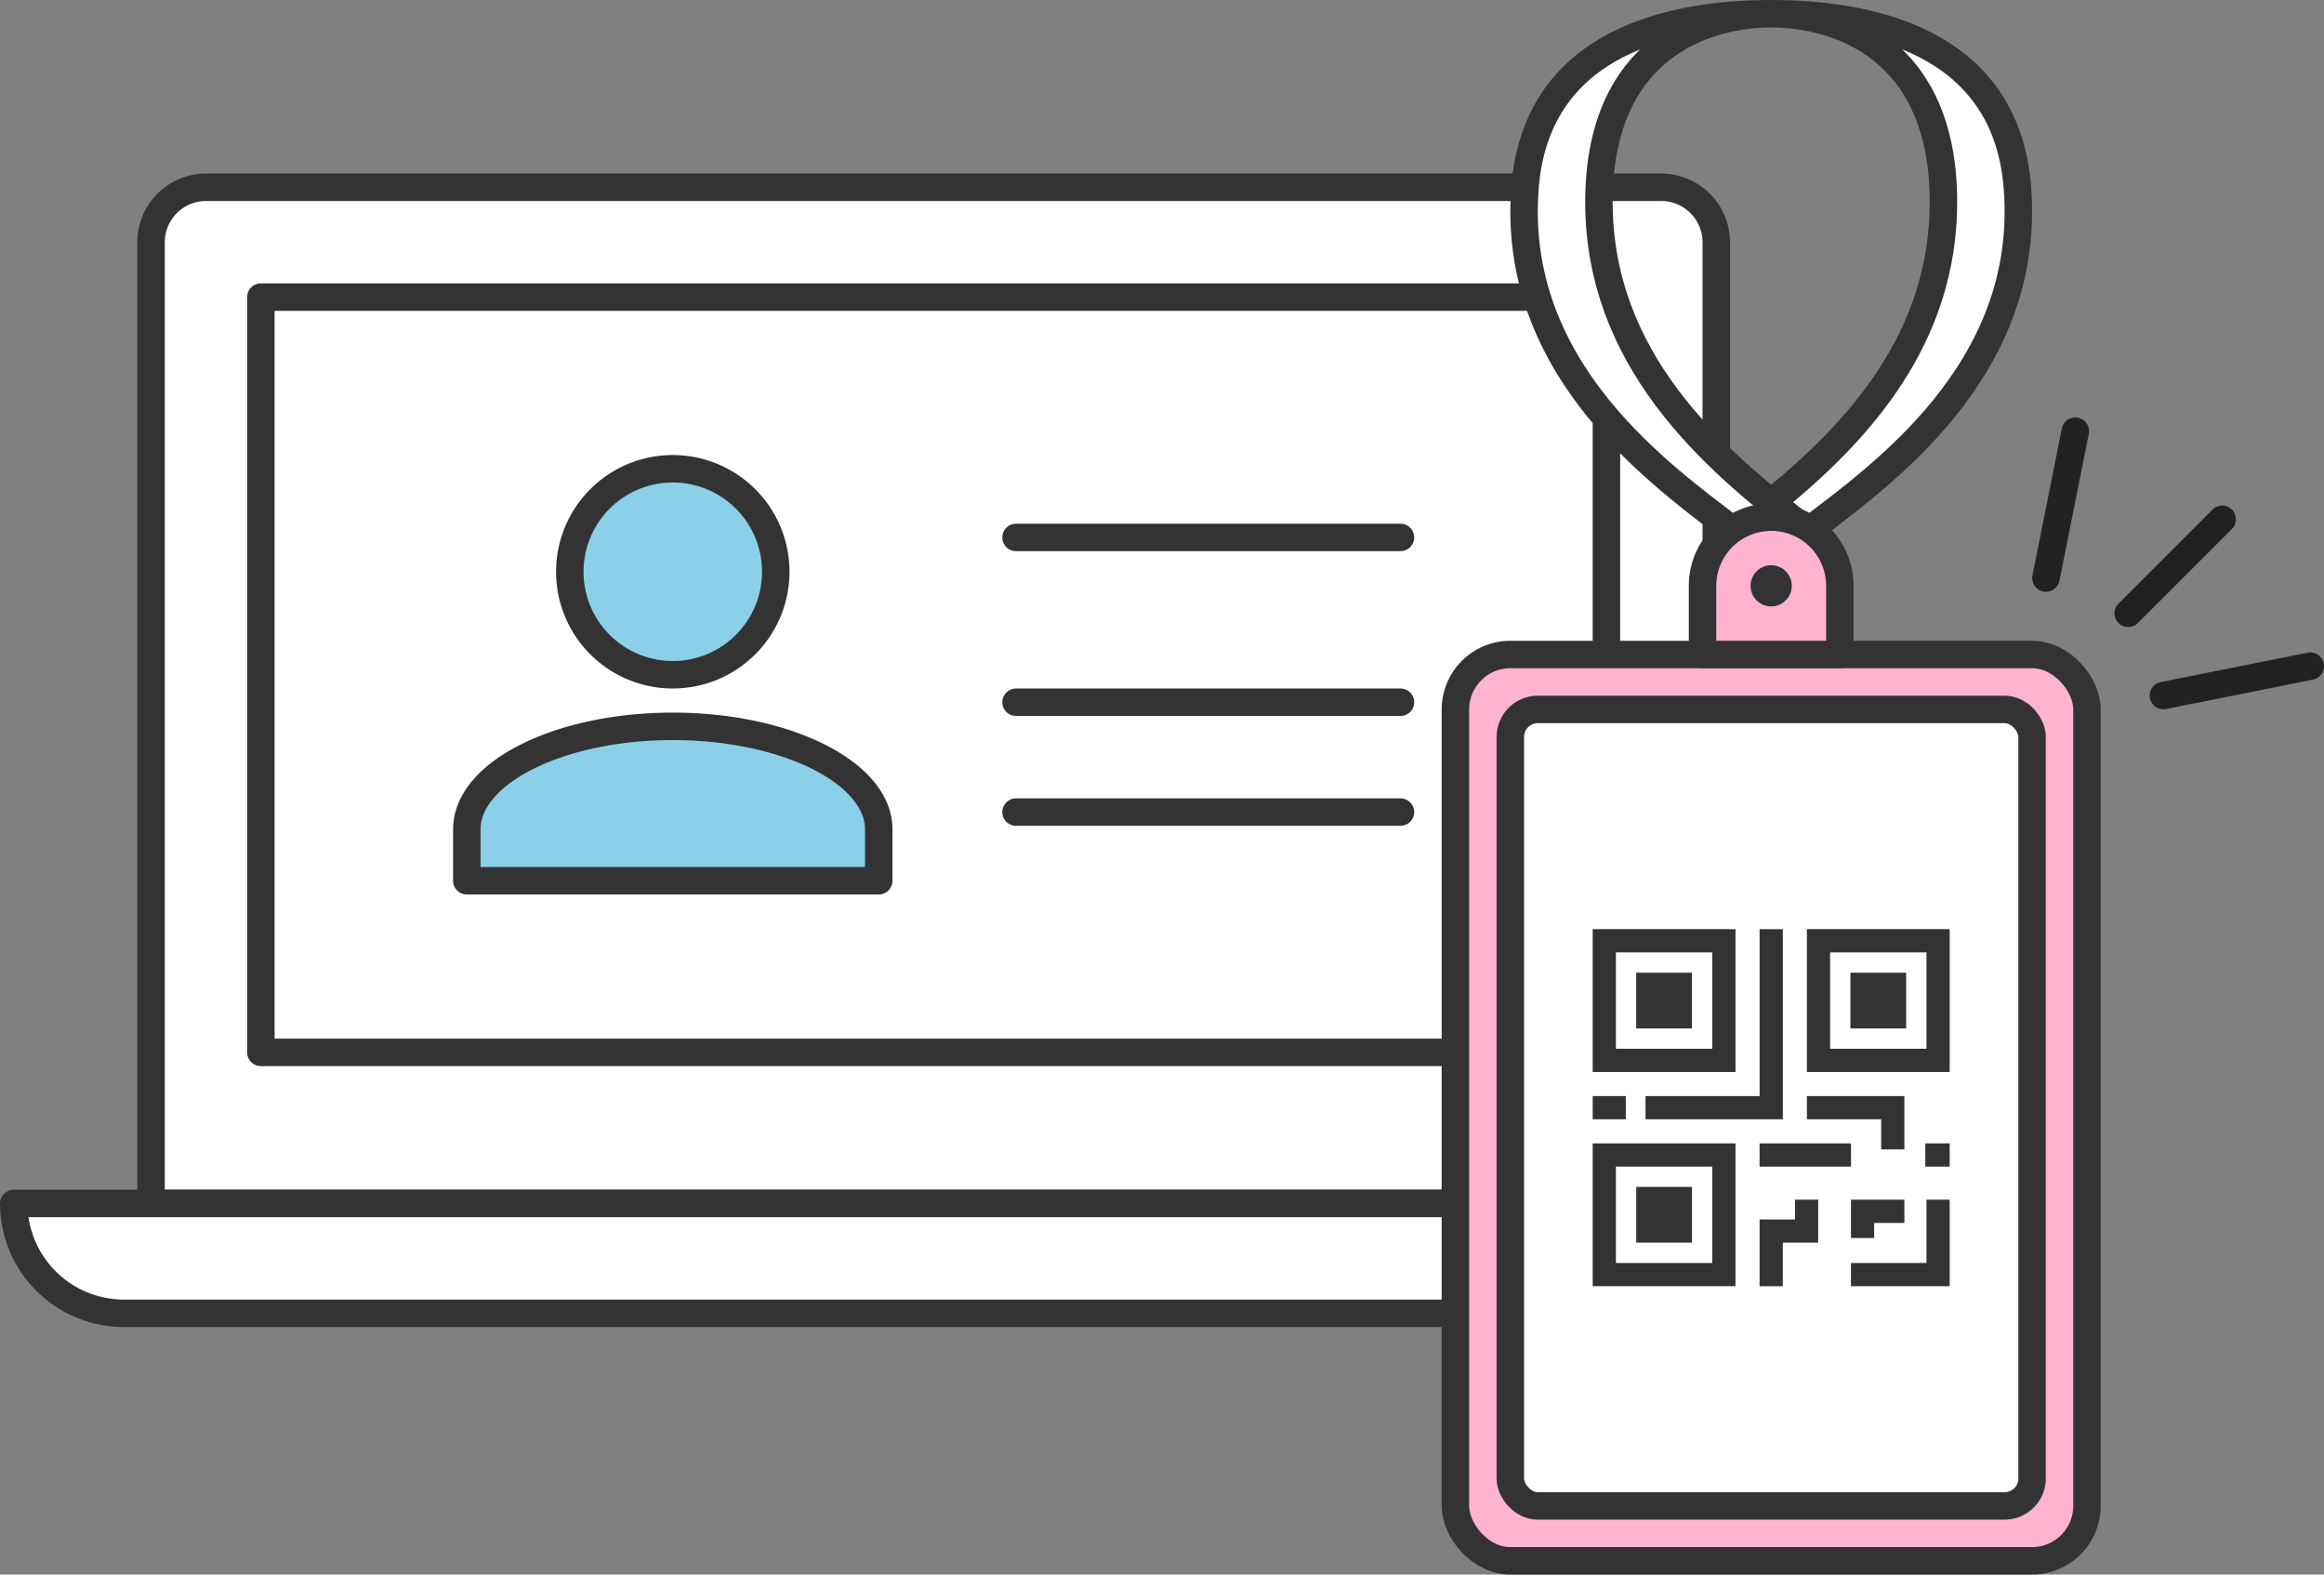
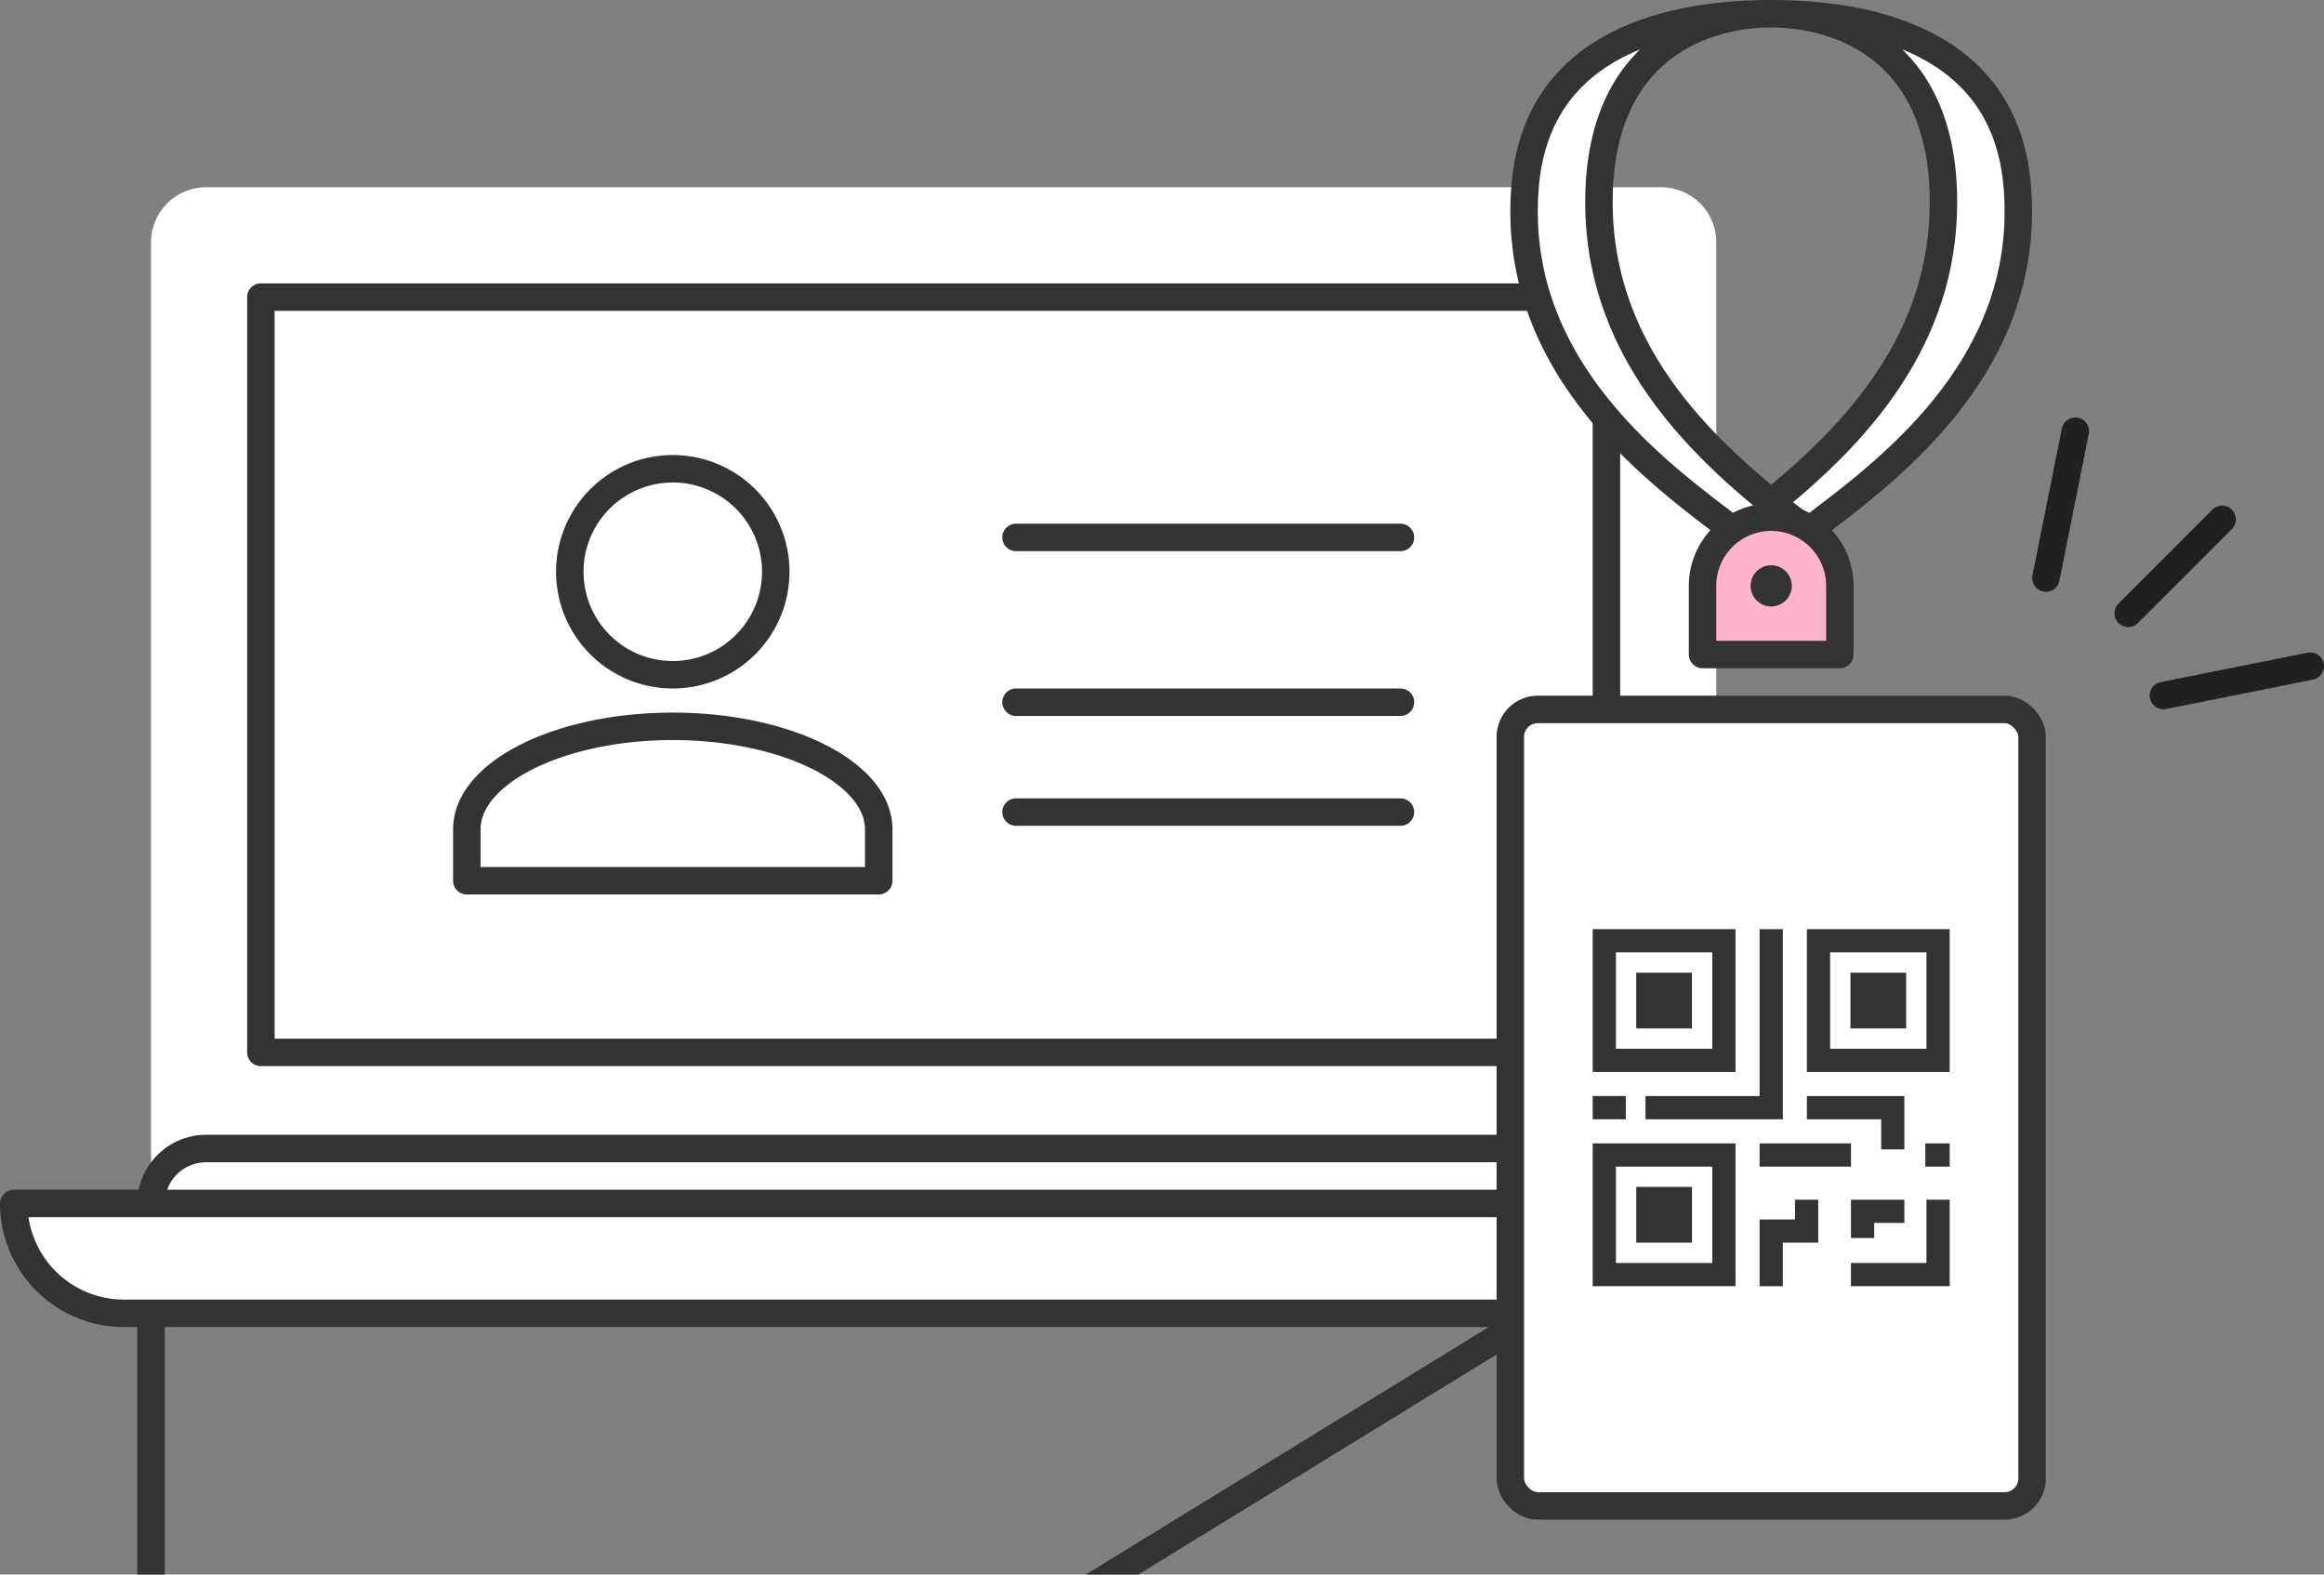
<svg xmlns="http://www.w3.org/2000/svg" id="Group_9390" data-name="Group 9390" width="169.262" height="114.661" viewBox="0 0 169.262 114.661">
  <rect x="0" y="0" width="169.262" height="114.661" fill="#808080" stroke="none" />
  <defs>
    <clipPath id="clip-path">
      <rect id="Rectangle_4977" data-name="Rectangle 4977" width="169.262" height="114.661" transform="translate(0 0)" fill="none" />
    </clipPath>
  </defs>
  <g id="Group_9389" data-name="Group 9389" clip-path="url(#clip-path)">
    <path id="Path_3152" data-name="Path 3152" d="M125,87.636v-70a4.012,4.012,0,0,0-4-4H15a4.012,4.012,0,0,0-4,4v70Z" fill="#fff" />
-     <path id="Path_3153" data-name="Path 3153" d="M125,87.636v-70a4.012,4.012,0,0,0-4-4H15a4.012,4.012,0,0,0-4,4v70Z" fill="none" stroke="#333" stroke-linecap="round" stroke-linejoin="round" stroke-width="2" />
+     <path id="Path_3153" data-name="Path 3153" d="M125,87.636a4.012,4.012,0,0,0-4-4H15a4.012,4.012,0,0,0-4,4v70Z" fill="none" stroke="#333" stroke-linecap="round" stroke-linejoin="round" stroke-width="2" />
    <path id="Path_3154" data-name="Path 3154" d="M1,87.636a8.024,8.024,0,0,0,8,8H127a8.024,8.024,0,0,0,8-8Z" fill="#fff" />
    <path id="Path_3155" data-name="Path 3155" d="M1,87.636a8.024,8.024,0,0,0,8,8H127a8.024,8.024,0,0,0,8-8Z" fill="none" stroke="#333" stroke-linecap="round" stroke-linejoin="round" stroke-width="2" />
    <rect id="Rectangle_4966" data-name="Rectangle 4966" width="98" height="55" transform="translate(19 21.636)" fill="none" stroke="#333" stroke-linecap="round" stroke-linejoin="round" stroke-width="2" />
-     <path id="Path_3156" data-name="Path 3156" d="M34,64.136V60.392c0-4.128,6.75-7.5,15-7.5s15,3.375,15,7.5v3.744Zm7.5-22.5a7.5,7.5,0,1,1,7.5,7.5,7.5,7.5,0,0,1-7.5-7.5" fill="#8bd0e8" />
    <path id="Path_3157" data-name="Path 3157" d="M34,64.136V60.392c0-4.128,6.75-7.5,15-7.5s15,3.375,15,7.5v3.744Zm7.5-22.5a7.5,7.5,0,1,1,7.5,7.5A7.5,7.5,0,0,1,41.5,41.636Z" fill="none" stroke="#333" stroke-linecap="round" stroke-linejoin="round" stroke-width="2" />
    <line id="Line_102" data-name="Line 102" x2="28" transform="translate(74 39.136)" fill="none" stroke="#333" stroke-linecap="round" stroke-linejoin="round" stroke-width="2" />
    <line id="Line_103" data-name="Line 103" x2="28" transform="translate(74 51.136)" fill="none" stroke="#333" stroke-linecap="round" stroke-linejoin="round" stroke-width="2" />
    <line id="Line_104" data-name="Line 104" x2="28" transform="translate(74 59.136)" fill="none" stroke="#333" stroke-linecap="round" stroke-linejoin="round" stroke-width="2" />
    <line id="Line_105" data-name="Line 105" x1="6.845" y2="6.845" transform="translate(155 37.816)" fill="none" stroke="#212121" stroke-linecap="round" stroke-linejoin="round" stroke-width="2" />
    <line id="Line_106" data-name="Line 106" x1="2.139" y2="10.696" transform="translate(149.011 31.399)" fill="none" stroke="#212121" stroke-linecap="round" stroke-linejoin="round" stroke-width="2" />
    <line id="Line_107" data-name="Line 107" x1="10.696" y2="2.139" transform="translate(157.566 48.511)" fill="none" stroke="#212121" stroke-linecap="round" stroke-linejoin="round" stroke-width="2" />
-     <rect id="Rectangle_4967" data-name="Rectangle 4967" width="46" height="66" rx="4" transform="translate(106 47.661)" fill="#ffb3cf" />
-     <rect id="Rectangle_4968" data-name="Rectangle 4968" width="46" height="66" rx="4" transform="translate(106 47.661)" fill="none" stroke="#333" stroke-linecap="round" stroke-linejoin="round" stroke-width="2" />
    <rect id="Rectangle_4969" data-name="Rectangle 4969" width="38" height="58" rx="2" transform="translate(110 51.661)" fill="#fff" />
    <rect id="Rectangle_4970" data-name="Rectangle 4970" width="38" height="58" rx="2" transform="translate(110 51.661)" fill="none" stroke="#333" stroke-linecap="round" stroke-linejoin="round" stroke-width="2" />
    <path id="Path_3158" data-name="Path 3158" d="M129,36.588c6.355-5.132,12.546-11.935,12.546-21.878C141.547,3.416,133.769,1,129,1s-12.546,2.416-12.546,13.71c0,11.349,8.065,18.608,15.235,23.959l-5.377.01c-5.072-3.919-16.342-11.648-15.236-25.105C111.958,2.845,122.091,1,129,1s17.042,1.845,17.924,12.574c1.107,13.457-10.163,21.186-15.235,25.105" fill="#fff" />
    <path id="Path_3159" data-name="Path 3159" d="M129,36.588c6.355-5.132,12.546-11.935,12.546-21.878C141.547,3.416,133.769,1,129,1s-12.546,2.416-12.546,13.71c0,11.349,8.065,18.608,15.235,23.959l-5.377.01c-5.072-3.919-16.342-11.648-15.236-25.105C111.958,2.845,122.091,1,129,1s17.042,1.845,17.924,12.574c1.107,13.457-10.163,21.186-15.235,25.105" fill="none" stroke="#333" stroke-linecap="round" stroke-linejoin="round" stroke-width="2" />
    <path id="Path_3160" data-name="Path 3160" d="M129,37.661a5,5,0,0,0-5,5v5h10v-5a5,5,0,0,0-5-5" fill="#ffb3cf" />
    <path id="Path_3161" data-name="Path 3161" d="M129,37.661a5,5,0,0,0-5,5v5h10v-5A5,5,0,0,0,129,37.661Z" fill="none" stroke="#333" stroke-linecap="round" stroke-linejoin="round" stroke-width="2" />
    <path id="Path_3162" data-name="Path 3162" d="M127.5,42.661a1.5,1.5,0,1,1,1.5,1.5,1.5,1.5,0,0,1-1.5-1.5" fill="#333" />
    <path id="Path_3163" data-name="Path 3163" d="M126.4,67.661H116v10.4h10.4Zm-1.691,8.709h-7.018V69.352h7.018Z" fill="#333" />
    <rect id="Rectangle_4971" data-name="Rectangle 4971" width="4.059" height="4.059" transform="translate(119.17 70.832)" fill="#333" />
    <path id="Path_3164" data-name="Path 3164" d="M131.6,78.061H142v-10.4H131.6Zm8.709-1.691h-7.018V69.352h7.018Z" fill="#333" />
    <rect id="Rectangle_4972" data-name="Rectangle 4972" width="4.059" height="4.059" transform="translate(134.77 70.832)" fill="#333" />
    <path id="Path_3165" data-name="Path 3165" d="M116,93.661h10.4v-10.4H116Zm1.691-8.709h7.018V91.97h-7.018Z" fill="#333" />
    <rect id="Rectangle_4973" data-name="Rectangle 4973" width="4.059" height="4.059" transform="translate(119.171 86.431)" fill="#333" />
    <rect id="Rectangle_4974" data-name="Rectangle 4974" width="2.41" height="1.691" transform="translate(116 79.815)" fill="#333" />
    <path id="Path_3166" data-name="Path 3166" d="M119.847,79.816v1.691h10V67.662h-1.691V79.816Z" fill="#333" />
    <rect id="Rectangle_4975" data-name="Rectangle 4975" width="6.659" height="1.691" transform="translate(128.154 83.261)" fill="#333" />
    <path id="Path_3167" data-name="Path 3167" d="M140.309,91.97h-5.5v1.691H142v-6.3h-1.691Z" fill="#333" />
    <path id="Path_3168" data-name="Path 3168" d="M136.5,89.053h2.2V87.362h-3.889v2.79H136.5Z" fill="#333" />
    <path id="Path_3169" data-name="Path 3169" d="M137.011,83.7H138.7V79.816h-7.1v1.691h5.411Z" fill="#333" />
    <rect id="Rectangle_4976" data-name="Rectangle 4976" width="1.776" height="1.691" transform="translate(140.224 83.261)" fill="#333" />
    <path id="Path_3170" data-name="Path 3170" d="M130.733,88.8h-2.579v4.862h1.691V90.49h2.579V87.362h-1.691Z" fill="#333" />
  </g>
</svg>